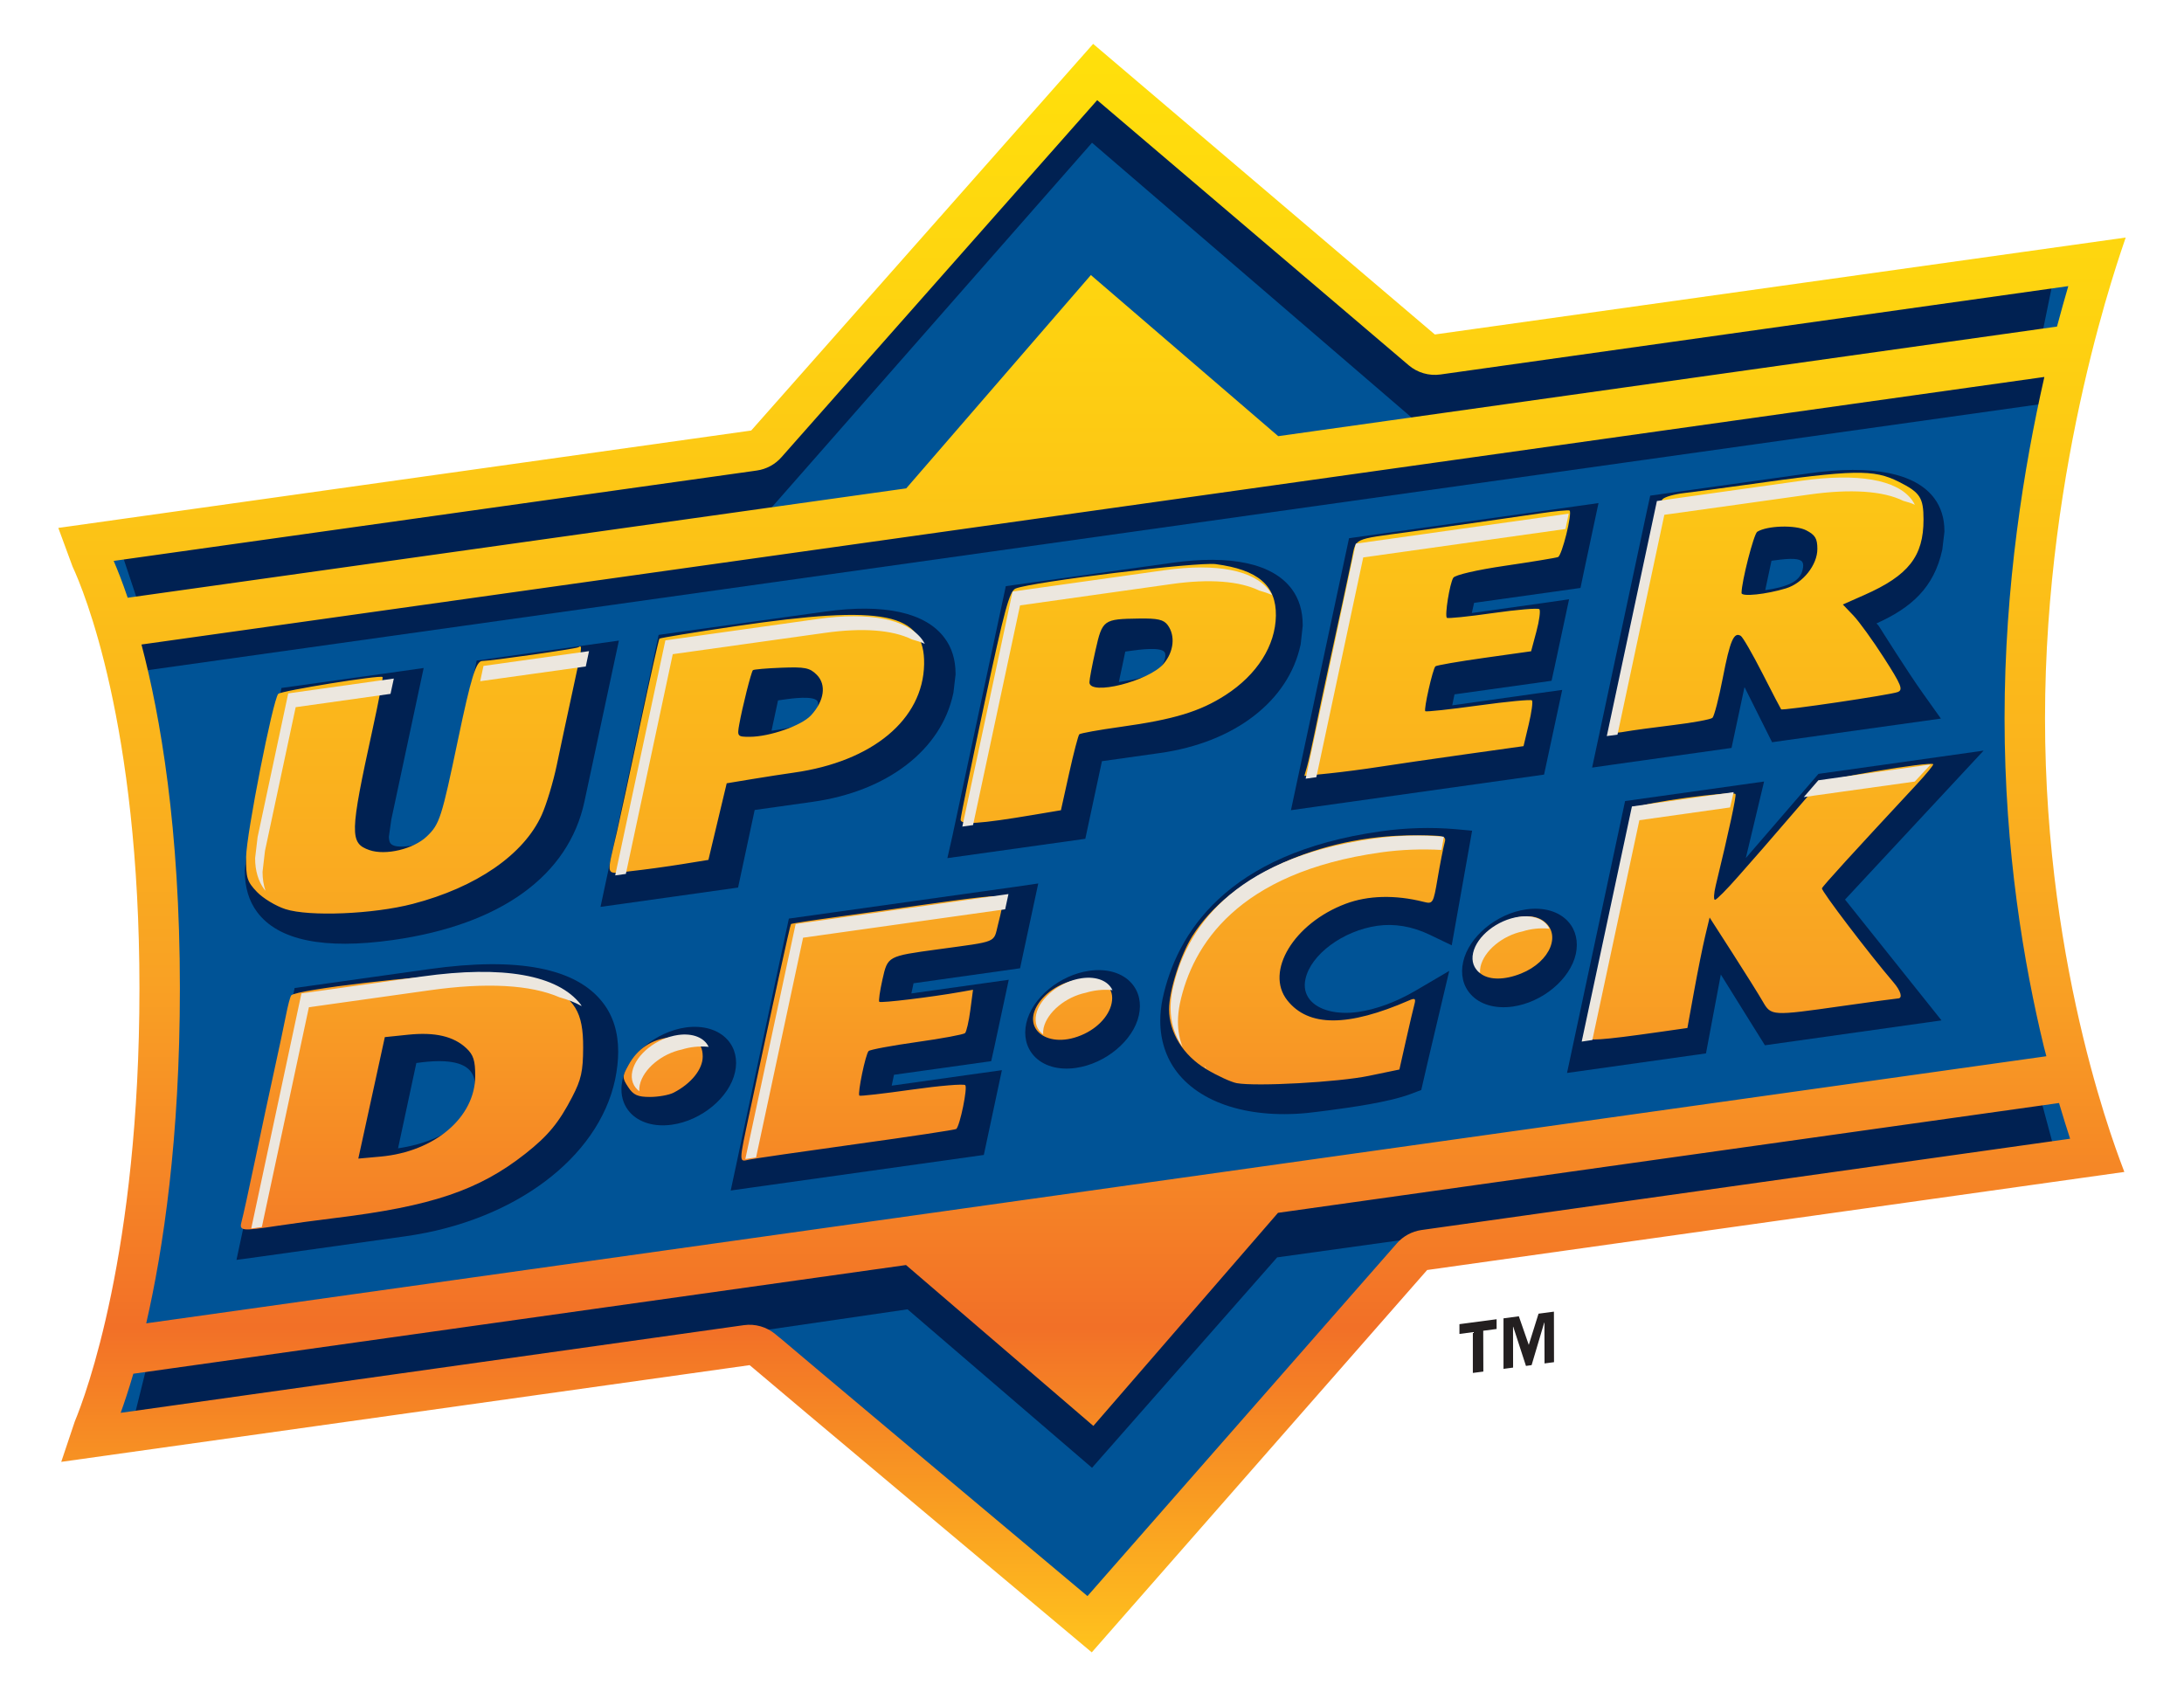
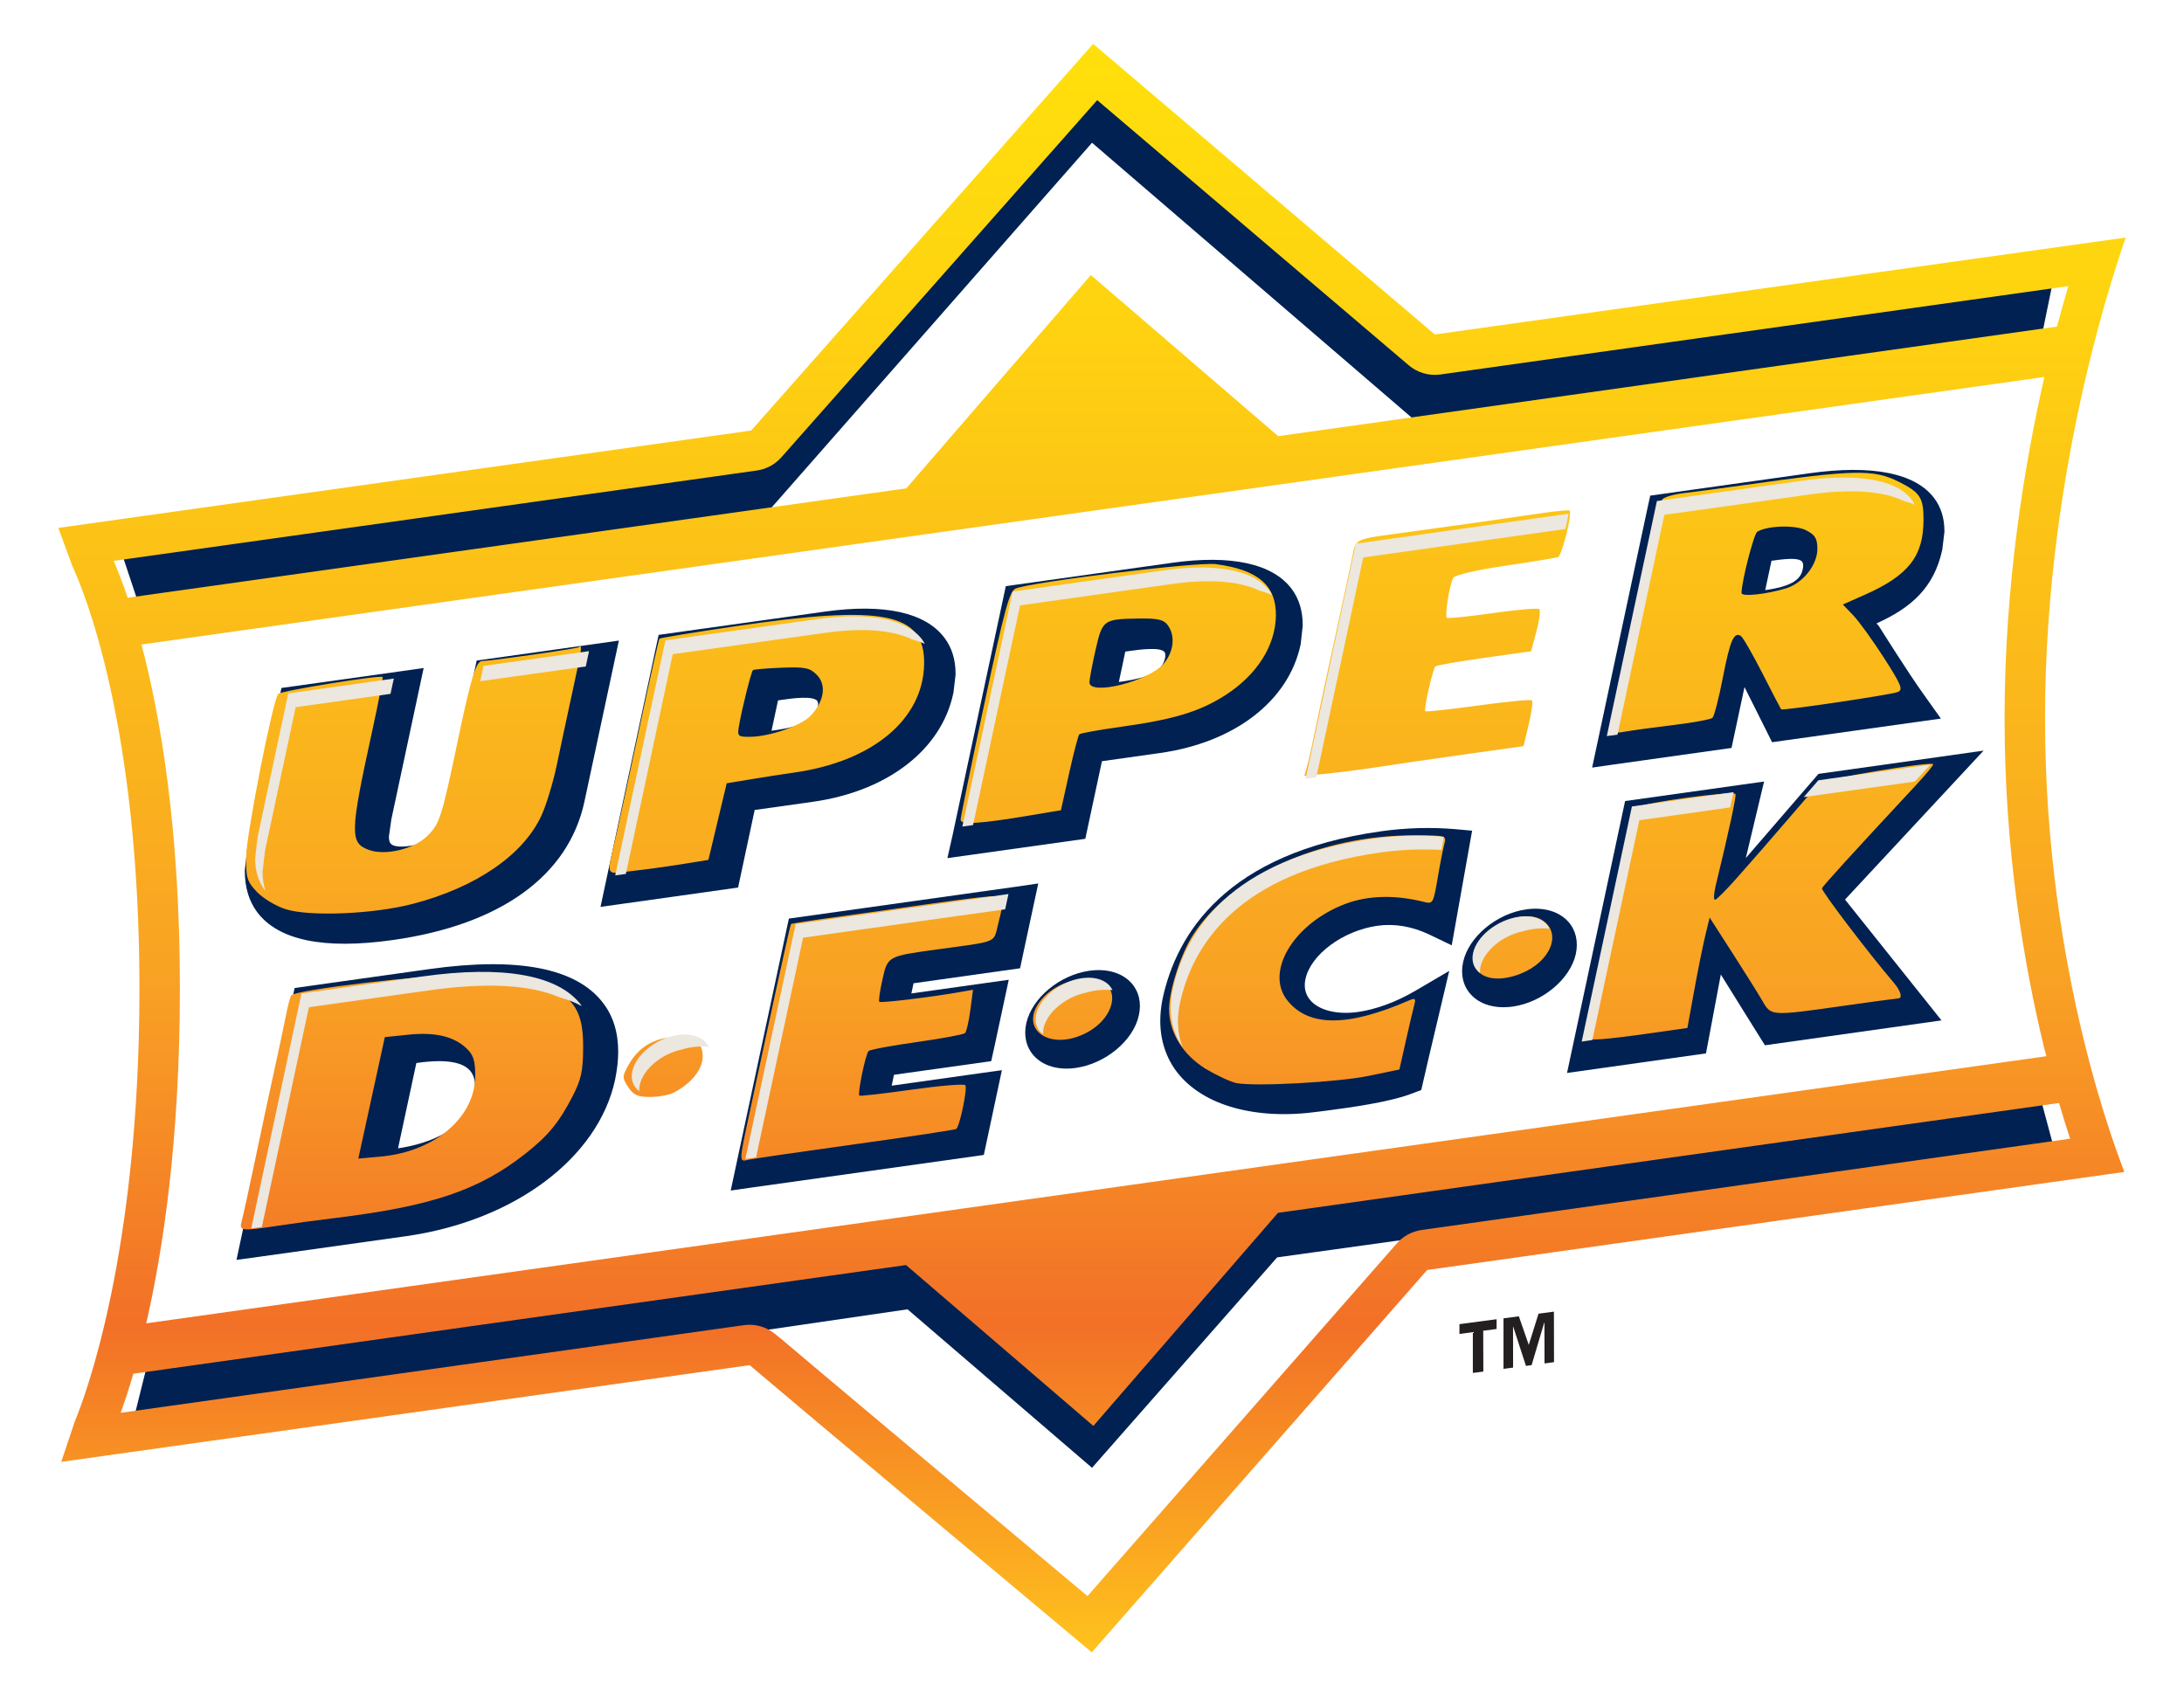
<svg xmlns="http://www.w3.org/2000/svg" xmlns:ns1="http://www.inkscape.org/namespaces/inkscape" xmlns:ns2="http://sodipodi.sourceforge.net/DTD/sodipodi-0.dtd" xmlns:xlink="http://www.w3.org/1999/xlink" width="302" height="235" id="svg10506" version="1.0" ns1:version="0.45.1" ns2:docname="upper_modfied.svg" ns2:version="0.32" ns1:output_extension="org.inkscape.output.svg.inkscape" ns2:docbase="C:\Users\Fernando\Documents\+backup!\!!!!comiccovers!">
  <defs id="defs10508">
    <linearGradient gradientTransform="translate(194.714,-628.928)" ns1:collect="always" xlink:href="#SVGID_3_" id="linearGradient10465" x1="478.207" y1="798.571" x2="478.207" y2="1021.083" gradientUnits="userSpaceOnUse" />
    <linearGradient id="SVGID_3_" gradientUnits="userSpaceOnUse" gradientTransform="matrix(-5e-6,103.542,103.542,-14.548,-61504.4,18543)" x1="-95.048" y1="595.378" x2="-92.899" y2="595.378">
      <stop style="stop-color: rgb(255, 224, 11);" offset="0" id="stop9583" />
      <stop style="stop-color: rgb(254, 211, 16);" offset="0.165" id="stop9585" />
      <stop style="stop-color: rgb(250, 176, 30);" offset="0.471" id="stop9587" />
      <stop style="stop-color: rgb(249, 161, 36);" offset="0.584" id="stop9589" />
      <stop style="stop-color: rgb(242, 112, 39);" offset="0.798" id="stop9591" />
      <stop style="stop-color: rgb(255, 195, 29);" offset="1" id="stop9593" />
    </linearGradient>
    <linearGradient ns1:collect="always" xlink:href="#SVGID_3_" id="linearGradient10594" gradientUnits="userSpaceOnUse" gradientTransform="translate(194.714,-628.928)" x1="478.207" y1="798.571" x2="478.207" y2="1021.083" />
  </defs>
  <ns2:namedview id="base" pagecolor="#ffffff" bordercolor="#666666" borderopacity="1.0" ns1:pageopacity="0.0" ns1:pageshadow="2" ns1:zoom="0.98994949" ns1:cx="168.03148" ns1:cy="241.93867" ns1:document-units="px" ns1:current-layer="layer1" showgrid="false" ns1:window-width="1366" ns1:window-height="706" ns1:window-x="-8" ns1:window-y="-8" ns1:window-maximized="1" height="235px" width="302px" />
  <g ns1:label="Layer 1" ns1:groupmode="layer" id="layer1" transform="translate(0,-767.362)">
    <g id="g10573" transform="translate(-194.714,603.715)">
      <path style="fill:#231f20" ns1:connector-curvature="0" d="M 401.664,347.433 L 399.812,347.676 L 399.829,353.322 L 398.377,353.511 L 398.377,347.869 L 396.523,348.117 L 396.523,346.765 L 401.662,346.085 L 401.664,347.433 M 409.6,352.023 L 408.29,352.197 L 408.275,346.556 L 408.244,346.56 L 406.502,352.432 L 405.722,352.541 L 403.963,347.124 L 403.934,347.135 L 403.942,352.772 L 402.616,352.946 L 402.616,345.961 L 404.736,345.675 L 406.11,349.633 L 407.46,345.317 L 409.588,345.036 L 409.6,352.023 L 409.6,352.023 z " id="path9540" />
-       <path style="fill:#005396" ns1:connector-curvature="0" d="M 299.513,224.376 L 298.872,224.455 C 298.872,224.455 216.793,236.001 205.667,237.565 C 206.255,239.165 207.588,242.796 207.588,242.796 C 209.076,245.981 216.661,264.079 216.661,299.936 C 216.661,335.685 209.361,355.068 207.897,358.589 C 207.897,358.589 206.752,361.997 206.049,364.083 C 209.277,363.63 299.318,350.979 299.318,350.979 L 299.846,351.432 C 302.629,353.832 338.791,384.153 345.645,389.891 C 346.949,388.401 391.068,338.093 391.068,338.093 C 391.068,338.093 483.66,325.073 485.504,324.812 C 484.945,323.227 474.768,298.196 474.768,263.363 C 474.768,228.466 485.03,200.287 485.698,198.209 C 482.516,198.656 392.126,211.356 392.126,211.356 C 392.126,211.356 347.314,173.247 345.819,171.972 C 344.51,173.459 299.513,224.376 299.513,224.376" id="path9542" />
      <polyline transform="translate(203.404,129.693)" style="fill:#002152" points="142.313,46.147 97.039,97.722 7.994,110.011 10.813,118.474 96.032,106.386 142.313,53.695 189.727,94.468 273.221,82.477 275.336,72.136 187.095,84.224 142.313,46.147" id="polyline9544" />
      <polyline transform="translate(203.404,129.693)" style="fill:#002152" points="9.677,230.661 116.804,215.021 142.313,236.938 167.914,207.837 275.37,192.891 273.633,186.423 11.533,223.201 9.677,230.661" id="polyline9546" />
      <path style="fill:#002152" ns1:connector-curvature="0" d="M 422.469,234.177 L 414.871,269.797 L 417.949,269.358 L 434.146,267.08 C 434.146,267.08 435.261,261.827 435.941,258.663 C 437.445,261.669 439.755,266.291 439.755,266.291 L 441.343,266.065 L 463.097,263.02 L 460.62,259.539 C 458.634,256.779 454.671,250.467 454.63,250.401 L 454.564,250.298 L 454.49,250.186 L 454.191,249.86 C 458.972,247.709 462.152,244.936 463.289,239.667 L 463.307,239.528 L 463.584,237.211 L 463.584,237.069 C 463.584,235.316 463.109,233.792 462.188,232.559 C 459.59,229.069 453.616,227.868 444.86,229.103 L 422.905,232.189 L 422.469,234.177 M 440.113,241.137 C 442.4,240.815 443.58,240.878 443.912,241.331 C 444.006,241.463 444.055,241.637 444.055,241.862 C 444.055,242.039 444.037,242.213 443.979,242.424 C 443.666,243.942 442.159,244.773 438.807,245.258 C 439.2,243.443 439.379,242.586 439.672,241.195 L 440.113,241.137 L 440.113,241.137 z " id="path9548" />
      <path style="fill:#002152" ns1:connector-curvature="0" d="M 256.217,275.647 C 255.541,278.797 254.929,280.131 251.397,280.624 C 249.943,280.837 249.037,280.704 248.702,280.268 C 248.604,280.132 248.499,279.876 248.487,279.374 C 248.547,278.966 248.807,277.111 248.826,276.97 L 253.298,256.024 L 250.216,256.465 L 233.635,258.786 L 228.937,280.797 L 228.568,283.973 L 228.568,284.108 C 228.568,286.353 229.133,288.246 230.264,289.769 C 233.186,293.69 239.504,294.989 249.02,293.646 C 263.932,291.549 273.344,284.746 275.533,274.477 L 280.293,252.233 L 260.628,254.997 L 256.217,275.647" id="path9550" />
-       <path style="fill:#002152" ns1:connector-curvature="0" d="M 280.787,312.99 C 280.697,313.443 280.645,313.873 280.645,314.302 C 280.645,315.517 281.045,316.61 281.819,317.479 C 283.088,318.891 285.204,319.519 287.624,319.183 C 291.741,318.604 295.577,315.406 296.351,311.926 C 296.736,310.209 296.366,308.616 295.322,307.446 C 294.052,306.027 291.937,305.4 289.517,305.738 C 285.396,306.341 281.57,309.525 280.787,312.99" id="path9552" />
      <path style="fill:#002152" ns1:connector-curvature="0" d="M 335.201,286.272 L 303.798,290.679 L 295.756,328.285 L 298.832,327.848 L 330.755,323.366 L 333.254,311.643 L 330.186,312.071 C 330.186,312.071 321.931,313.243 318.017,313.784 C 318.166,313.033 318.2,312.924 318.332,312.279 C 321.216,311.87 331.777,310.394 331.777,310.394 L 332.222,308.386 L 334.203,299.14 L 331.126,299.572 C 331.126,299.572 324.397,300.521 320.738,301.029 C 320.894,300.319 320.907,300.218 321.036,299.625 C 324.019,299.201 335.769,297.55 335.769,297.55 L 336.197,295.535 L 338.282,285.822 L 335.201,286.272" id="path9554" />
      <path style="fill:#002152" ns1:connector-curvature="0" d="M 336.629,305.147 C 336.245,306.872 336.615,308.462 337.671,309.642 C 338.934,311.048 341.048,311.677 343.464,311.333 C 347.585,310.75 351.422,307.556 352.188,304.08 C 352.579,302.359 352.207,300.765 351.164,299.594 C 349.896,298.179 347.78,297.554 345.358,297.894 C 341.242,298.473 337.41,301.659 336.629,305.147" id="path9556" />
      <path style="fill:#002152" ns1:connector-curvature="0" d="M 385.66,278.61 C 364.179,281.615 357.388,292.862 355.477,301.759 C 355.259,302.822 355.155,303.852 355.155,304.834 C 355.155,307.488 355.952,309.936 357.468,311.91 C 361.052,316.548 368.38,318.598 377.094,317.371 L 378.411,317.203 C 381.313,316.814 386.705,316.093 389.773,314.94 L 391.242,314.384 L 392.216,310.169 L 393.916,302.974 L 395.112,297.914 L 390.495,300.623 C 387.801,302.207 385.017,303.233 382.482,303.595 C 379.519,304.008 376.944,303.332 375.792,301.834 C 375.192,301.056 374.995,300.113 375.232,299.034 C 375.961,295.651 380.42,292.348 385.179,291.673 C 387.552,291.339 389.983,291.757 392.37,292.894 L 395.457,294.375 L 398.275,278.525 L 395.966,278.312 C 392.623,278.026 389.063,278.121 385.66,278.61" id="path9558" />
      <path style="fill:#002152" ns1:connector-curvature="0" d="M 397.038,296.661 L 397.038,296.665 C 396.652,298.386 397.021,299.977 398.081,301.151 C 399.347,302.566 401.467,303.182 403.882,302.849 C 407.999,302.265 411.825,299.078 412.614,295.585 C 412.983,293.868 412.618,292.273 411.569,291.106 C 410.293,289.686 408.177,289.062 405.772,289.403 C 401.661,289.98 397.821,293.174 397.038,296.661" id="path9560" />
-       <path style="fill:#002152" ns1:connector-curvature="0" d="M 412.673,233.655 L 381.257,238.075 L 373.224,275.69 L 376.318,275.252 L 408.224,270.768 L 410.734,259.055 L 407.662,259.48 C 407.662,259.48 399.435,260.628 395.524,261.188 C 395.683,260.433 395.7,260.318 395.84,259.672 C 398.73,259.262 409.261,257.792 409.261,257.792 L 409.699,255.798 L 411.684,246.521 L 408.588,246.97 C 408.588,246.97 401.904,247.908 398.234,248.423 C 398.393,247.724 398.425,247.623 398.549,247.019 C 401.512,246.6 413.263,244.955 413.263,244.955 L 413.683,242.934 L 415.753,233.217 L 412.673,233.655" id="path9562" />
      <path style="fill:#002152" ns1:connector-curvature="0" d="M 462.731,268.337 L 446.168,270.667 C 446.168,270.667 437.943,280.193 436.123,282.308 C 437.006,278.611 438.648,271.724 438.648,271.724 L 435.488,272.17 L 419.429,274.425 L 411.4,312.027 L 430.614,309.322 C 430.614,309.322 431.868,302.664 432.667,298.412 C 433.044,299.026 433.97,300.511 436.239,304.153 L 438.764,308.199 L 463.182,304.758 C 463.182,304.758 451.86,290.582 449.842,288.049 C 452.422,285.275 469.004,267.45 469.004,267.45 L 462.731,268.337" id="path9564" />
      <path style="fill:#002152" ns1:connector-curvature="0" d="M 285.36,253.436 L 277.752,289.059 L 280.822,288.631 L 296.775,286.387 C 296.775,286.387 298.499,278.314 299.069,275.661 C 301.613,275.307 307.087,274.533 307.087,274.533 C 317.416,273.083 324.875,267.349 326.526,259.559 L 326.554,259.445 L 326.847,256.944 L 326.847,256.804 C 326.847,254.872 326.332,253.207 325.322,251.866 C 322.696,248.338 316.965,247.081 308.77,248.228 L 285.79,251.444 L 285.36,253.436 M 303.063,260.396 C 304.189,260.233 307.155,259.829 307.729,260.583 C 307.849,260.757 307.878,261.05 307.8,261.432 C 307.419,263.168 305.68,264.099 301.8,264.647 C 301.8,264.652 301.627,264.673 301.398,264.701 C 301.8,262.828 302,261.921 302.298,260.505 C 302.617,260.459 303.063,260.396 303.063,260.396 L 303.063,260.396 z " id="path9566" />
-       <path style="fill:#002152" ns1:connector-curvature="0" d="M 254.121,297.657 L 235.454,300.28 L 227.414,337.877 L 230.498,337.457 L 250.84,334.603 C 265.812,332.49 277.429,323.807 279.765,312.972 C 280.053,311.581 280.197,310.267 280.197,309.079 C 280.197,306.41 279.494,304.137 278.092,302.328 C 274.399,297.51 266.331,295.949 254.121,297.657 M 252.496,310.625 C 256.317,310.092 258.782,310.488 259.805,311.825 C 260.198,312.337 260.4,312.99 260.4,313.802 C 260.4,314.255 260.336,314.759 260.221,315.307 C 259.101,320.491 252.678,322.018 249.756,322.449 C 250.515,318.917 251.761,313.11 252.286,310.65 L 252.496,310.625 L 252.496,310.625 z " id="path9568" />
+       <path style="fill:#002152" ns1:connector-curvature="0" d="M 254.121,297.657 L 235.454,300.28 L 227.414,337.877 L 230.498,337.457 L 250.84,334.603 C 265.812,332.49 277.429,323.807 279.765,312.972 C 280.053,311.581 280.197,310.267 280.197,309.079 C 280.197,306.41 279.494,304.137 278.092,302.328 C 274.399,297.51 266.331,295.949 254.121,297.657 M 252.496,310.625 C 256.317,310.092 258.782,310.488 259.805,311.825 C 260.198,312.337 260.4,312.99 260.4,313.802 C 260.4,314.255 260.336,314.759 260.221,315.307 C 259.101,320.491 252.678,322.018 249.756,322.449 C 250.515,318.917 251.761,313.11 252.286,310.65 L 252.496,310.625 z " id="path9568" />
      <path style="fill:#002152" ns1:connector-curvature="0" d="M 333.368,246.708 L 331.648,254.751 C 329.757,263.615 326.595,278.443 326.427,279.181 L 325.717,282.319 L 344.789,279.645 C 344.789,279.645 346.521,271.57 347.088,268.914 C 349.639,268.56 355.112,267.783 355.112,267.783 C 365.432,266.333 372.888,260.595 374.552,252.818 L 374.577,252.693 L 374.85,250.195 L 374.85,250.056 C 374.85,248.132 374.344,246.461 373.347,245.119 C 370.732,241.598 364.991,240.327 356.789,241.477 L 333.795,244.708 L 333.368,246.708 M 351.084,253.649 C 352.2,253.494 355.187,253.084 355.742,253.82 C 355.78,253.879 355.935,254.1 355.809,254.682 C 355.442,256.419 353.706,257.351 349.832,257.902 C 349.832,257.902 349.655,257.919 349.425,257.955 C 349.823,256.079 350.033,255.179 350.315,253.756 C 350.63,253.711 351.084,253.649 351.084,253.649 L 351.084,253.649 z " id="path9570" />
-       <path style="fill:#002152" ns1:connector-curvature="0" d="M 479.592,212.427 L 371.616,227.616 L 345.717,205.349 L 320.176,234.84 L 210.534,250.242 C 211.074,252.112 211.639,254.265 212.193,256.741 L 477.826,219.403 L 479.592,212.427" id="path9572" />
      <path ns1:connector-curvature="0" d="M 435.531,245.659 C 435.531,244.09 437.226,237.479 437.704,237.184 C 439.093,236.325 442.981,236.213 444.479,236.987 C 445.721,237.629 446.016,238.123 446.016,239.563 C 446.016,241.781 444.005,244.304 441.674,245.013 C 438.945,245.842 435.531,246.201 435.531,245.659 L 435.531,245.659 z M 426.094,263.917 C 428.834,263.585 431.271,263.134 431.511,262.916 C 431.751,262.697 432.395,260.207 432.942,257.382 C 433.938,252.238 434.472,250.993 435.426,251.583 C 435.707,251.757 437.051,254.083 438.413,256.754 C 439.775,259.424 440.941,261.667 441.005,261.738 C 441.197,261.955 456.175,259.736 457.133,259.349 C 457.902,259.038 457.638,258.382 455.227,254.623 C 453.688,252.223 451.779,249.581 450.984,248.751 L 449.539,247.243 L 452.521,245.924 C 458.623,243.226 460.695,240.583 460.695,235.498 C 460.695,232.469 460.226,231.751 457.288,230.278 C 453.779,228.52 451.172,228.572 436.055,230.707 C 432.739,231.175 428.91,231.685 427.546,231.839 C 426.181,231.993 424.848,232.385 424.582,232.709 C 424.317,233.033 422.998,238.489 421.652,244.832 C 420.305,251.176 418.867,257.797 418.455,259.545 C 418.043,261.294 417.706,263.266 417.706,263.929 C 417.706,265.001 417.894,265.099 419.41,264.828 C 420.347,264.66 423.355,264.25 426.094,263.917 L 426.094,263.917 z M 385.464,269.689 C 387.483,269.372 392.791,268.6 397.26,267.972 L 405.386,266.832 L 406.107,263.805 C 406.503,262.141 406.703,260.654 406.551,260.502 C 406.399,260.35 403.061,260.669 399.134,261.211 C 395.207,261.753 391.906,262.108 391.798,262.001 C 391.564,261.767 392.828,256.167 393.198,255.797 C 393.34,255.655 396.377,255.128 399.945,254.625 L 406.434,253.712 L 407.168,250.967 C 407.572,249.457 407.753,248.073 407.571,247.891 C 407.389,247.709 404.488,247.953 401.124,248.434 C 397.761,248.915 394.908,249.208 394.784,249.085 C 394.467,248.767 395.173,244.354 395.671,243.549 C 395.912,243.158 398.895,242.465 402.833,241.887 C 406.544,241.341 409.838,240.8 410.154,240.683 C 410.695,240.484 412.149,234.644 411.755,234.251 C 411.654,234.15 409.826,234.326 407.692,234.642 C 403.05,235.332 395.421,236.412 389.658,237.197 C 381.574,238.298 382.267,237.966 381.624,241.042 C 381.027,243.9 380.208,247.701 378.38,256.104 C 377.784,258.843 376.96,262.736 376.549,264.754 C 376.138,266.773 375.639,268.992 375.439,269.687 L 375.075,270.95 L 378.435,270.608 C 380.283,270.419 383.446,270.006 385.464,269.689 L 385.464,269.689 z M 345.359,258.003 C 345.359,257.606 345.736,255.609 346.198,253.566 C 347.15,249.347 347.278,249.254 352.238,249.184 C 354.818,249.147 355.63,249.336 356.189,250.1 C 357.262,251.567 357.031,253.762 355.628,255.429 C 353.592,257.849 345.359,259.913 345.359,258.003 L 345.359,258.003 z M 337.649,276.33 L 341.417,275.695 L 342.552,270.58 C 343.176,267.767 343.808,265.344 343.957,265.195 C 344.106,265.046 346.664,264.585 349.642,264.171 C 357.057,263.139 360.646,262.05 364.196,259.756 C 368.54,256.948 371.084,252.932 371.142,248.792 C 371.199,244.595 368.681,242.436 362.823,241.659 C 360.311,241.326 337.468,244.11 335.164,245.03 C 334.303,245.374 333.631,247.842 330.85,260.863 C 329.039,269.347 327.552,276.606 327.545,276.995 C 327.533,277.762 330.19,277.587 337.649,276.33 L 337.649,276.33 z M 296.933,263.837 C 297.364,261.423 298.589,256.564 298.826,256.327 C 298.935,256.218 300.714,256.064 302.778,255.985 C 306.021,255.861 306.683,255.993 307.651,256.96 C 309.019,258.326 308.699,260.587 306.854,262.577 C 305.533,264.002 301.121,265.541 298.356,265.541 C 296.695,265.541 296.64,265.476 296.933,263.837 L 296.933,263.837 z M 289.001,283.157 L 292.671,282.563 L 293.936,277.266 L 295.202,271.969 L 298.655,271.398 C 300.554,271.084 303.169,270.679 304.467,270.497 C 315.356,268.971 322.36,263.148 322.499,255.507 C 322.63,248.369 316.973,247.226 296.454,250.244 C 290.75,251.084 286,251.861 285.9,251.971 C 285.8,252.082 284.614,257.362 283.265,263.706 C 281.916,270.049 280.461,276.773 280.031,278.647 C 278.529,285.195 278.282,284.52 282.037,284.11 C 283.849,283.912 286.983,283.483 289.001,283.157 z M 251.779,288.65 C 260.591,286.36 267.161,281.823 269.632,276.322 C 270.288,274.862 271.218,271.779 271.698,269.473 C 272.179,267.166 273.142,262.655 273.84,259.449 C 275.258,252.928 275.277,252.792 274.686,253.158 C 274.329,253.378 262.575,255.055 261.387,255.055 C 260.552,255.055 259.835,257.388 258.051,265.908 C 255.768,276.808 255.506,277.621 253.732,279.317 C 251.905,281.065 248.035,281.986 245.798,281.207 C 243.041,280.246 243.075,278.947 246.233,264.501 C 247.082,260.614 247.705,257.361 247.617,257.272 C 247.303,256.958 233.551,259.181 233.187,259.605 C 232.433,260.484 228.781,279.024 228.747,282.15 C 228.715,285.044 228.876,285.563 230.247,286.996 C 231.092,287.878 232.862,288.947 234.179,289.371 C 237.479,290.433 246.31,290.071 251.779,288.65 L 251.779,288.65 z M 405.044,298.277 C 409.134,296.641 410.724,292.699 408.01,290.92 C 405.609,289.347 400.713,291.245 399.094,294.378 C 397.197,298.046 400.392,300.139 405.044,298.277 z M 424.055,306.378 L 428.045,305.809 L 428.964,300.747 C 429.469,297.963 430.16,294.526 430.5,293.109 L 431.118,290.533 L 434.29,295.468 C 436.034,298.183 437.904,301.171 438.444,302.108 C 439.627,304.158 439.659,304.16 449.439,302.771 C 453.467,302.199 456.94,301.727 457.157,301.723 C 457.854,301.708 457.576,300.704 456.537,299.49 C 453.14,295.519 446.527,286.823 446.653,286.492 C 446.783,286.149 450.803,281.736 459.742,272.126 C 461.091,270.674 462.122,269.414 462.033,269.325 C 461.621,268.913 446.744,271.412 446.242,271.977 C 445.93,272.33 444.159,274.382 442.307,276.537 C 440.454,278.693 438.703,280.721 438.414,281.044 C 438.126,281.367 436.618,283.084 435.064,284.858 C 433.51,286.632 432.068,288.084 431.86,288.084 C 431.653,288.084 431.697,287.199 431.96,286.118 C 433.787,278.595 434.856,273.636 434.692,273.456 C 434.248,272.973 421.758,274.67 421.129,275.299 C 420.756,275.672 420.068,277.935 419.6,280.327 C 419.132,282.719 418.062,287.861 417.221,291.754 C 416.381,295.646 415.321,300.557 414.865,302.666 C 414.409,304.775 414.036,306.754 414.036,307.063 C 414.036,307.646 416.191,307.499 424.055,306.378 L 424.055,306.378 z M 344.638,306.628 C 346.954,305.53 348.504,303.538 348.504,301.662 C 348.504,297.96 341.591,298.221 338.59,302.037 C 335.572,305.873 339.672,308.985 344.638,306.628 z M 383.959,312.434 L 388.22,311.552 L 389.121,307.55 C 389.616,305.35 390.143,303.101 390.293,302.553 C 390.515,301.741 390.384,301.635 389.588,301.983 C 381.091,305.69 375.632,305.686 372.708,301.969 C 369.589,298.004 373.638,291.32 380.789,288.631 C 383.873,287.471 387.643,287.375 391.54,288.356 C 392.863,288.689 392.913,288.607 393.505,285.114 C 393.839,283.143 394.258,281 394.437,280.351 C 394.756,279.192 394.681,279.171 390.088,279.171 C 377.24,279.171 364.819,284.829 359.614,293.053 C 357.957,295.67 356.368,300.649 356.368,303.223 C 356.368,306.449 358.338,309.609 361.539,311.515 C 363.085,312.436 364.972,313.301 365.733,313.438 C 368.447,313.925 379.772,313.301 383.959,312.434 L 383.959,312.434 z M 287.856,314.757 C 290.284,313.509 291.884,311.525 291.884,309.761 C 291.884,307.593 290.464,306.744 287.414,307.088 C 284.796,307.383 282.852,308.681 281.597,310.971 C 280.742,312.529 280.741,312.704 281.581,313.985 C 282.297,315.078 282.889,315.345 284.591,315.345 C 285.757,315.345 287.226,315.08 287.856,314.757 L 287.856,314.757 z M 313.117,321.862 C 320.614,320.824 326.839,319.883 326.952,319.771 C 327.471,319.254 328.534,314.041 328.187,313.713 C 327.972,313.509 324.628,313.791 320.757,314.338 C 316.885,314.886 313.64,315.257 313.546,315.162 C 313.266,314.882 314.409,309.385 314.828,308.995 C 315.04,308.798 318.045,308.238 321.505,307.751 C 324.965,307.263 327.958,306.709 328.157,306.518 C 328.355,306.327 328.685,304.899 328.889,303.345 L 329.261,300.52 L 327.48,300.836 C 323.522,301.537 316.497,302.386 316.3,302.188 C 316.185,302.072 316.379,300.694 316.733,299.126 C 317.469,295.858 317.415,295.888 324.388,294.934 C 332.811,293.782 332.068,294.087 332.717,291.509 C 333.744,287.432 333.704,287.371 330.286,287.735 C 328.628,287.911 324.913,288.4 322.029,288.821 C 319.146,289.241 313.96,289.971 310.505,290.442 C 307.049,290.913 304.163,291.358 304.09,291.431 C 303.97,291.551 301.722,301.793 298.398,317.365 C 296.854,324.596 296.858,324.338 298.306,324.014 C 298.955,323.869 305.62,322.901 313.117,321.862 L 313.117,321.862 z M 245.221,319.477 C 245.749,317.06 246.574,313.28 247.054,311.077 L 247.927,307.071 L 251.163,306.737 C 254.87,306.355 257.44,306.953 259.202,308.609 C 260.176,309.524 260.428,310.309 260.427,312.422 C 260.422,318.157 254.851,322.911 247.333,323.593 L 244.26,323.871 L 245.221,319.477 z M 233.167,333.152 C 235.042,332.866 238.58,332.388 241.031,332.09 C 254.363,330.469 260.941,328.249 267.339,323.211 C 270.491,320.729 271.991,318.915 273.84,315.345 C 275.085,312.942 275.337,311.806 275.352,308.53 C 275.375,303.589 274.21,301.695 269.913,299.685 C 267.158,298.396 266.543,298.318 259.642,298.389 C 253.141,298.455 235.782,300.498 234.989,301.29 C 234.856,301.423 234.52,302.694 234.243,304.114 C 233.965,305.533 233.243,308.936 232.638,311.675 C 232.033,314.415 230.847,319.959 230.002,323.995 C 229.157,328.032 228.317,331.866 228.134,332.515 C 227.746,333.896 228.05,333.934 233.167,333.152 L 233.167,333.152 z M 345.871,169.715 C 344.534,171.233 298.589,223.184 298.589,223.184 L 297.933,223.277 C 297.933,223.277 214.135,235.056 202.777,236.652 C 203.377,238.286 204.746,241.996 204.746,241.996 C 206.265,245.248 213.996,263.735 213.996,300.34 C 213.996,336.835 206.553,356.62 205.058,360.215 C 205.058,360.215 203.901,363.679 203.183,365.809 C 206.478,365.346 298.371,352.434 298.371,352.434 L 298.933,352.902 C 301.774,355.352 338.686,386.295 345.683,392.152 C 347.014,390.631 392.058,339.277 392.058,339.277 C 392.058,339.277 486.582,325.981 488.464,325.715 C 487.894,324.097 477.496,298.556 477.496,262.996 C 477.496,227.371 487.97,198.618 488.652,196.496 C 485.403,196.952 393.121,209.902 393.121,209.902 C 393.121,209.902 347.397,171.017 345.871,169.715 L 345.871,169.715 z M 346.433,177.496 C 354.371,184.255 389.496,214.152 389.496,214.152 C 390.713,215.191 392.317,215.658 393.902,215.434 C 393.902,215.434 464.38,205.512 480.714,203.215 C 480.213,204.922 479.701,206.761 479.152,208.809 L 371.464,223.965 L 345.558,201.684 L 320.027,231.184 L 212.371,246.309 C 211.614,244.068 210.929,242.365 210.433,241.215 C 229.925,238.475 298.714,228.809 298.714,228.809 L 299.371,228.715 C 300.69,228.527 301.898,227.873 302.777,226.871 C 302.777,226.871 339.248,185.631 346.433,177.496 L 346.433,177.496 z M 477.402,215.777 C 477.389,215.832 477.383,215.879 477.371,215.934 C 474.599,228.148 471.902,244.637 471.902,262.996 C 471.902,281.32 474.586,297.03 477.339,308.402 C 477.451,308.865 477.571,309.27 477.683,309.715 L 214.933,346.652 C 217.28,336.427 219.589,321.156 219.589,300.309 C 219.589,278.168 216.878,262.639 214.277,252.777 L 477.402,215.777 L 477.402,215.777 z M 479.433,316.184 C 479.973,318.012 480.492,319.675 480.964,321.121 C 468.157,322.924 391.277,333.746 391.277,333.746 C 389.958,333.935 388.75,334.589 387.871,335.59 C 387.871,335.59 352.132,376.339 345.089,384.371 C 334.252,375.29 304.715,350.517 302.589,348.684 C 302.558,348.663 302.527,348.642 302.496,348.621 L 301.933,348.152 C 300.726,347.142 299.149,346.688 297.589,346.902 C 297.589,346.902 228.081,356.684 211.402,359.027 C 211.902,357.635 212.506,355.838 213.152,353.621 L 319.996,338.59 L 345.902,360.84 L 371.433,331.371 L 479.433,316.184 L 479.433,316.184 z " style="fill:url(#linearGradient10594);fill-opacity:1" id="path10413" />
      <path style="fill:#ece7df" ns1:connector-curvature="0" d="M 261.116,257.851 L 275.716,255.812 C 275.656,256.071 275.581,256.419 275.501,256.813 C 275.792,255.464 276.028,254.355 276.165,253.694 L 261.57,255.737 C 261.532,255.909 261.356,256.696 261.116,257.851 M 231.42,286.827 C 231.162,286.042 231.018,285.185 231.018,284.221 L 231.355,281.316 C 231.355,281.316 235.413,262.316 235.601,261.444 L 248.714,259.602 C 248.864,258.926 249.011,258.227 249.172,257.485 L 234.57,259.538 C 234.389,260.411 230.334,279.413 230.334,279.413 L 229.991,282.323 C 229.991,284.053 230.427,285.51 231.269,286.653 L 231.42,286.827 L 231.42,286.827 z M 253.081,298.687 C 253.081,298.687 237.293,300.91 236.395,301.03 C 236.206,301.92 229.744,332.198 229.454,333.537 L 230.924,333.329 C 232.458,326.2 237.269,303.699 237.427,302.939 C 238.312,302.818 254.104,300.597 254.104,300.597 C 261.99,299.483 268.066,299.823 272.093,301.567 C 273.235,301.885 274.26,302.289 275.151,302.78 L 275.018,302.561 C 271.846,298.457 264.264,297.114 253.081,298.687 L 253.081,298.687 z M 424.856,234.84 C 425.727,234.731 444.84,232.044 444.84,232.044 C 450.631,231.222 455.131,231.538 457.895,232.908 C 458.473,233.058 459.022,233.235 459.506,233.455 C 459.375,233.207 459.244,232.992 459.084,232.77 C 457.008,229.966 451.592,229.038 443.816,230.133 C 443.816,230.133 424.701,232.821 423.828,232.934 C 423.652,233.797 417.176,264.095 416.898,265.441 L 418.377,265.24 C 419.891,258.109 424.701,235.578 424.856,234.84 L 424.856,234.84 z M 451.697,250.881 L 451.65,250.808 L 451.642,250.845 L 451.697,250.881 z M 445.699,273.653 L 459.488,271.729 C 460.537,270.59 461.338,269.748 461.681,269.368 L 446.152,271.554 C 446.039,271.683 445.732,272.029 444.134,273.883 L 445.699,273.653 z M 375.258,271.331 L 376.736,271.126 C 378.252,263.994 383.066,241.478 383.221,240.733 L 411.186,236.802 C 411.388,235.842 411.556,235.026 411.627,234.684 L 382.192,238.83 C 382.004,239.702 375.549,269.982 375.258,271.331 L 375.258,271.331 z M 368.825,245.312 C 369.463,245.486 370.076,245.697 370.613,245.937 C 370.504,245.738 370.388,245.54 370.252,245.357 C 368.128,242.504 362.981,241.492 355.742,242.504 C 355.742,242.504 335.618,245.338 334.734,245.454 C 334.544,246.339 328.043,276.85 327.783,277.955 L 329.267,277.748 C 330.797,270.64 335.601,248.11 335.765,247.366 C 336.638,247.237 356.77,244.407 356.77,244.407 C 362,243.673 366.131,244.01 368.825,245.312 L 368.825,245.312 z M 404.723,290.431 C 401.751,290.864 398.935,293.092 398.412,295.422 C 398.145,296.615 398.533,297.594 399.371,298.211 C 399.35,297.934 399.371,297.638 399.434,297.329 C 399.927,295.128 402.482,293.027 405.264,292.45 C 406.374,292.101 407.606,291.952 408.853,292.068 L 408.962,292.089 C 408.391,290.843 406.809,290.135 404.723,290.431 L 404.723,290.431 z M 356.85,300.513 C 356.673,301.371 356.581,302.228 356.581,303.039 C 356.581,305.066 357.147,306.898 358.238,308.443 C 357.823,307.375 357.598,306.193 357.598,304.945 C 357.598,304.138 357.697,303.283 357.869,302.41 C 359.582,294.418 365.798,284.324 385.632,281.53 C 388.463,281.13 391.321,281.036 394.049,281.186 C 394.206,280.286 394.322,279.606 394.363,279.362 C 391.245,279.085 387.904,279.159 384.609,279.624 C 364.774,282.417 358.567,292.518 356.85,300.513 L 356.85,300.513 z M 361.265,311.048 L 361.364,311.304 L 361.553,311.426 L 361.484,311.363 L 361.265,311.048 z M 413.428,307.69 L 414.903,307.472 C 416.424,300.341 421.235,277.83 421.403,277.076 L 433.944,275.308 C 434.204,274.234 434.385,273.454 434.444,273.192 L 420.372,275.173 C 420.186,276.049 413.709,306.335 413.428,307.69 z M 288.474,306.775 C 285.496,307.2 282.679,309.436 282.157,311.77 C 281.887,312.954 282.29,313.931 283.114,314.557 C 283.097,314.272 283.114,313.976 283.183,313.671 C 283.675,311.463 286.229,309.364 289.002,308.785 C 290.122,308.434 291.34,308.294 292.595,308.405 L 292.71,308.428 C 292.132,307.176 290.551,306.482 288.474,306.775 L 288.474,306.775 z M 308.75,251.172 C 313.977,250.431 318.121,250.753 320.801,252.068 C 321.457,252.248 322.067,252.44 322.598,252.691 C 322.489,252.485 322.368,252.285 322.231,252.096 C 320.117,249.252 314.957,248.237 307.725,249.256 C 307.725,249.256 287.6,252.073 286.721,252.204 C 286.577,252.899 280.064,283.35 279.784,284.705 L 281.257,284.502 C 282.786,277.346 287.615,254.706 287.742,254.113 C 288.63,253.986 308.75,251.172 308.75,251.172 L 308.75,251.172 z M 344.31,298.922 C 341.342,299.351 338.519,301.587 337.995,303.912 C 337.736,305.113 338.119,306.087 338.962,306.697 C 338.944,306.434 338.956,306.129 339.02,305.809 C 339.519,303.622 342.066,301.517 344.848,300.936 C 345.965,300.596 347.182,300.452 348.44,300.563 L 348.549,300.587 C 347.978,299.33 346.401,298.629 344.31,298.922 L 344.31,298.922 z M 297.777,323.929 L 299.262,323.713 C 300.783,316.592 305.596,294.072 305.764,293.323 L 333.706,289.394 C 333.911,288.464 334.079,287.665 334.163,287.287 L 304.736,291.428 C 304.549,292.294 298.069,322.592 297.777,323.929 z " id="path9597" />
    </g>
  </g>
</svg>